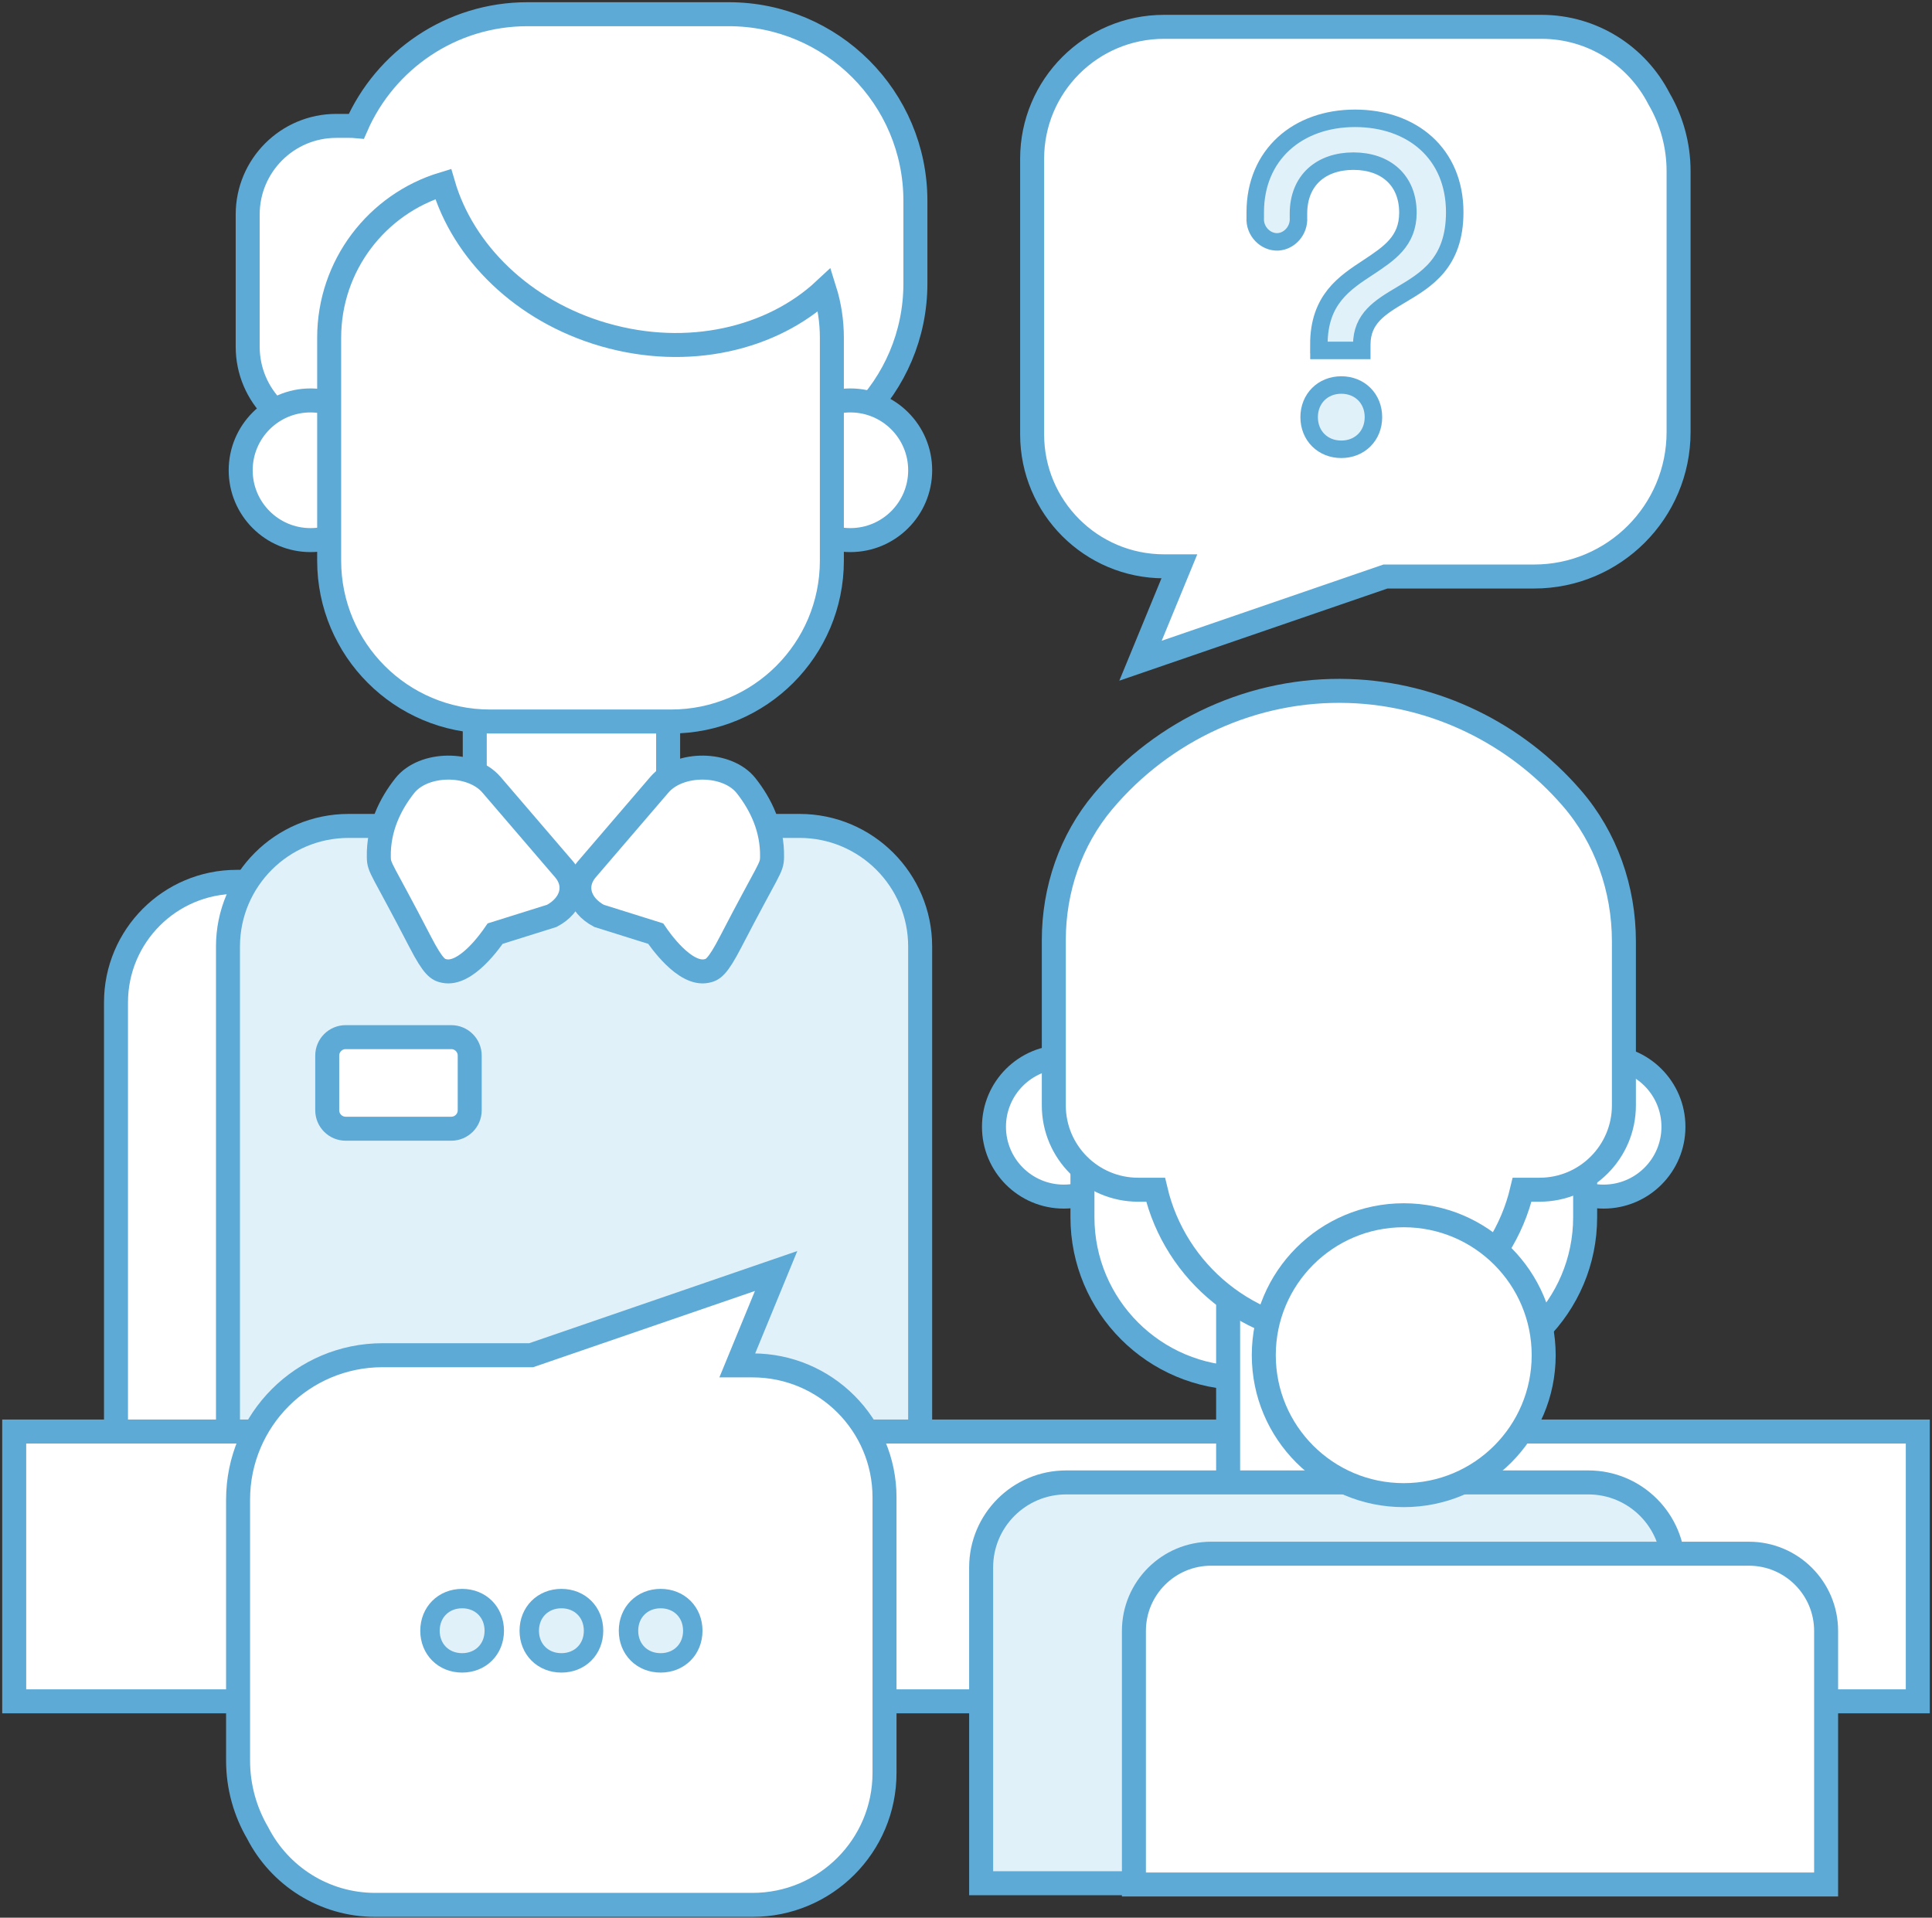
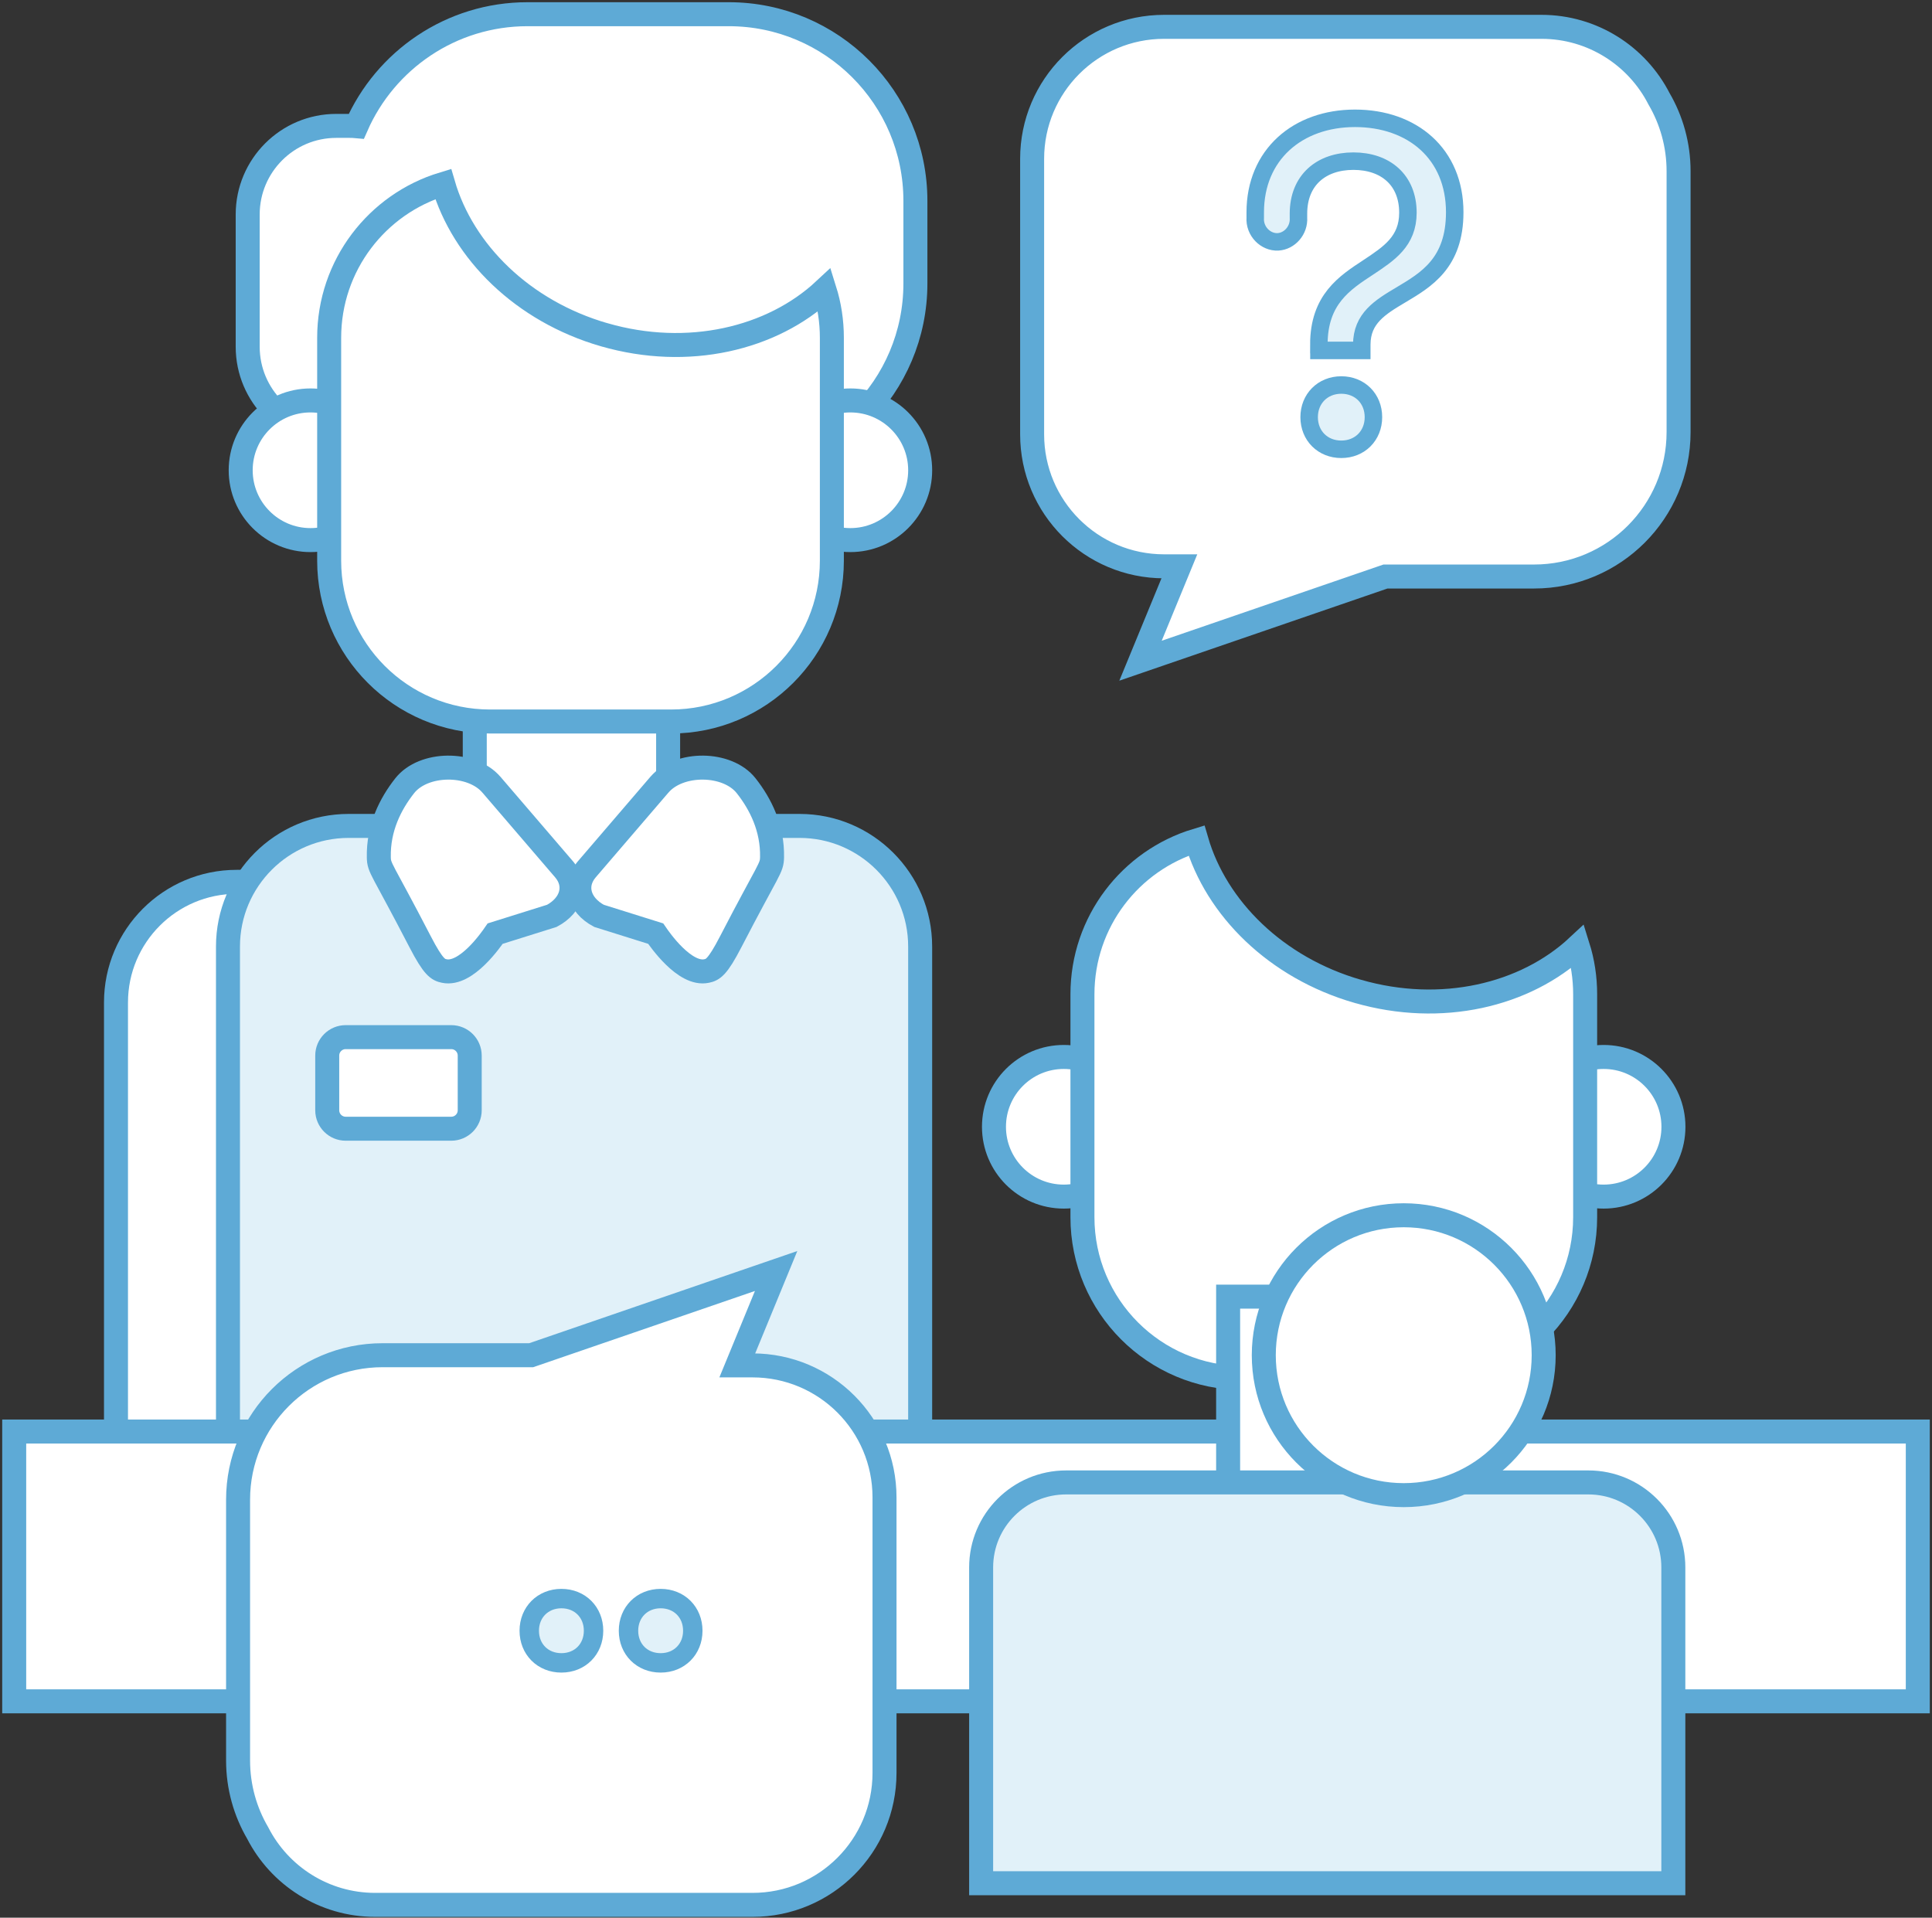
<svg xmlns="http://www.w3.org/2000/svg" width="136" height="135" viewBox="0 0 136 135" fill="none">
  <rect x="0" y="0" width="136" height="135" fill="#333333" stroke="none" />
  <path d="M16.656 62.079H48.399C53.082 62.079 56.89 65.88 56.89 70.57V118.865H8.165V70.57C8.165 65.887 11.966 62.079 16.656 62.079Z" fill="white" stroke="#5EAAD6" stroke-width="1.689" stroke-miterlimit="10" />
  <path d="M51.305 1H37.132C31.745 1 27.116 4.247 25.086 8.883C24.935 8.869 24.785 8.862 24.628 8.862H23.671C20.225 8.862 17.436 11.659 17.436 15.097V24.409C17.436 27.855 20.232 30.644 23.671 30.644H24.628C25.934 30.644 27.151 30.241 28.149 29.55C30.5 31.752 33.652 33.099 37.125 33.099H51.298C58.559 33.099 64.438 27.212 64.438 19.958V14.14C64.438 6.88 58.552 1 51.298 1H51.305Z" fill="white" stroke="#5EAAD6" stroke-width="1.689" stroke-miterlimit="10" />
  <path d="M24.539 58.142H56.282C60.965 58.142 64.773 61.943 64.773 66.633V114.928H16.048V66.633C16.048 61.95 19.849 58.142 24.539 58.142Z" fill="#E1F1F9" stroke="#5EAAD6" stroke-width="1.689" stroke-miterlimit="10" />
  <path d="M31.766 73.011H24.334C23.617 73.011 23.035 73.593 23.035 74.31V78.159C23.035 78.877 23.617 79.458 24.334 79.458H31.766C32.483 79.458 33.065 78.877 33.065 78.159V74.31C33.065 73.593 32.483 73.011 31.766 73.011Z" fill="white" stroke="#5EAAD6" stroke-width="1.689" stroke-miterlimit="10" />
  <path d="M47.032 45.063H33.42V62.975H47.032V45.063Z" fill="white" stroke="#5EAAD6" stroke-width="1.689" stroke-miterlimit="10" />
  <path d="M34.596 55.243L39.724 61.218C40.654 62.305 40.277 63.707 38.849 64.472C37.515 64.889 36.189 65.307 34.856 65.724C34.589 66.113 32.819 68.684 31.273 68.356C30.843 68.267 30.515 68.117 29.571 66.291C26.864 61.061 26.679 61.143 26.666 60.343C26.625 58.306 27.465 56.61 28.491 55.311C29.81 53.643 33.188 53.609 34.589 55.236L34.596 55.243Z" fill="white" stroke="#5EAAD6" stroke-width="1.689" stroke-miterlimit="10" />
  <path d="M59.858 38.021C62.573 38.021 64.774 35.82 64.774 33.105C64.774 30.39 62.573 28.189 59.858 28.189C57.143 28.189 54.942 30.39 54.942 33.105C54.942 35.82 57.143 38.021 59.858 38.021Z" fill="white" stroke="#5EAAD6" stroke-width="1.689" stroke-miterlimit="10" />
  <path d="M21.859 38.021C24.574 38.021 26.775 35.82 26.775 33.105C26.775 30.39 24.574 28.189 21.859 28.189C19.144 28.189 16.943 30.39 16.943 33.105C16.943 35.82 19.144 38.021 21.859 38.021Z" fill="white" stroke="#5EAAD6" stroke-width="1.689" stroke-miterlimit="10" />
  <path d="M46.416 55.243L41.289 61.218C40.359 62.305 40.735 63.707 42.164 64.472C43.497 64.889 44.824 65.307 46.157 65.724C46.423 66.113 48.194 68.684 49.739 68.356C50.17 68.267 50.498 68.117 51.441 66.291C54.149 61.061 54.333 61.143 54.347 60.343C54.388 58.306 53.547 56.61 52.522 55.311C51.202 53.643 47.825 53.609 46.423 55.236L46.416 55.243Z" fill="white" stroke="#5EAAD6" stroke-width="1.689" stroke-miterlimit="10" />
  <path d="M42.539 23.568C36.79 21.907 32.585 17.723 31.197 12.951C26.548 14.359 23.171 18.673 23.171 23.78V39.47C23.171 45.719 28.237 50.792 34.492 50.792H47.236C53.485 50.792 58.558 45.726 58.558 39.47V23.78C58.558 22.604 58.38 21.469 58.045 20.403C54.34 23.862 48.426 25.264 42.546 23.568H42.539Z" fill="white" stroke="#5EAAD6" stroke-width="1.689" stroke-miterlimit="10" />
  <path d="M112.883 84.237C115.598 84.237 117.799 82.037 117.799 79.322C117.799 76.607 115.598 74.406 112.883 74.406C110.169 74.406 107.968 76.607 107.968 79.322C107.968 82.037 110.169 84.237 112.883 84.237Z" fill="white" stroke="#5EAAD6" stroke-width="1.689" stroke-miterlimit="10" />
  <path d="M74.884 84.237C77.599 84.237 79.8 82.037 79.8 79.322C79.8 76.607 77.599 74.406 74.884 74.406C72.169 74.406 69.969 76.607 69.969 79.322C69.969 82.037 72.169 84.237 74.884 84.237Z" fill="white" stroke="#5EAAD6" stroke-width="1.689" stroke-miterlimit="10" />
  <path d="M95.566 69.784C89.816 68.123 85.611 63.939 84.224 59.167C79.575 60.575 76.197 64.889 76.197 69.996V85.687C76.197 91.936 81.263 97.008 87.519 97.008H100.263C106.511 97.008 111.584 91.942 111.584 85.687V69.996C111.584 68.82 111.406 67.686 111.071 66.619C107.366 70.078 101.452 71.48 95.573 69.784H95.566Z" fill="white" stroke="#5EAAD6" stroke-width="1.689" stroke-miterlimit="10" />
  <path d="M135 100.775H1V119.768H135V100.775Z" fill="white" stroke="#5EAAD6" stroke-width="1.689" stroke-miterlimit="10" />
  <path d="M100.064 91.279H86.452V109.191H100.064V91.279Z" fill="white" stroke="#5EAAD6" stroke-width="1.689" stroke-miterlimit="10" />
  <path d="M75.055 104.358H111.81C115.112 104.358 117.792 107.038 117.792 110.34V132.573H69.066V110.34C69.066 107.038 71.746 104.358 75.049 104.358H75.055Z" fill="#E1F1F9" stroke="#5EAAD6" stroke-width="1.689" stroke-miterlimit="10" />
-   <path d="M85.255 109.376H123.111C126.112 109.376 128.546 111.81 128.546 114.811V132.662H79.82V114.811C79.82 111.81 82.254 109.376 85.255 109.376Z" fill="white" stroke="#5EAAD6" stroke-width="1.689" stroke-miterlimit="10" />
-   <path d="M94.957 48.645C88.244 48.426 81.892 51.387 77.654 56.419C75.363 59.139 74.181 62.626 74.181 66.181V77.817C74.181 81.092 76.84 83.752 80.115 83.752H81.346C82.72 89.604 87.97 93.966 94.246 93.966C100.523 93.966 105.773 89.604 107.147 83.752H108.378C111.653 83.752 114.312 81.092 114.312 77.817V66.27C114.312 62.578 113.054 58.962 110.634 56.172C106.717 51.653 101.063 48.843 94.964 48.645H94.957Z" fill="white" stroke="#5EAAD6" stroke-width="1.689" stroke-miterlimit="10" />
  <path d="M98.814 105.253C104.255 105.253 108.665 100.843 108.665 95.401C108.665 89.961 104.255 85.55 98.814 85.55C93.373 85.55 88.962 89.961 88.962 95.401C88.962 100.843 93.373 105.253 98.814 105.253Z" fill="white" stroke="#5EAAD6" stroke-width="1.689" stroke-miterlimit="10" />
  <path d="M52.973 96.119H51.9L54.634 89.474L37.392 95.402H26.932C21.312 95.402 16.759 99.955 16.759 105.575V123.931C16.759 125.798 17.265 127.541 18.14 129.038C19.678 132.04 22.802 134.097 26.412 134.097H52.973C58.107 134.097 62.264 129.941 62.264 124.806V105.411C62.264 100.276 58.107 96.119 52.973 96.119Z" fill="white" stroke="#5EAAD6" stroke-width="1.689" stroke-miterlimit="10" />
  <path d="M81.946 39.867H83.02L80.285 46.512L97.527 40.585H107.988C113.607 40.585 118.161 36.031 118.161 30.412V12.055C118.161 10.188 117.655 8.445 116.78 6.948C115.241 3.947 112.117 1.889 108.507 1.889H107.988H87.122H81.946C76.812 1.889 72.655 6.045 72.655 11.18V30.576C72.655 35.71 76.812 39.867 81.946 39.867Z" fill="white" stroke="#5EAAD6" stroke-width="1.689" stroke-miterlimit="10" />
  <path d="M92.839 24.259C92.839 21.073 94.657 19.91 96.332 18.81C97.768 17.853 99.108 16.991 99.108 14.974C99.108 12.677 97.535 11.344 95.272 11.344C93.01 11.344 91.403 12.677 91.403 15.043V15.316C91.464 16.219 90.774 16.978 89.967 17.025C89.099 17.073 88.292 16.287 88.361 15.316V14.94C88.361 10.9 91.341 8.329 95.382 8.329C99.422 8.329 102.403 10.831 102.403 14.94C102.403 18.536 100.379 19.705 98.602 20.765C97.166 21.62 95.86 22.406 95.86 24.259V24.669H92.845V24.259H92.839ZM92.155 29.366C92.155 28.067 93.112 27.103 94.418 27.103C95.724 27.103 96.681 28.06 96.681 29.366C96.681 30.672 95.724 31.629 94.418 31.629C93.112 31.629 92.155 30.672 92.155 29.366Z" fill="#E1F1F9" stroke="#5EAAD6" stroke-width="1.231" stroke-miterlimit="10" />
-   <path d="M30.268 114.798C30.268 113.499 31.225 112.535 32.531 112.535C33.836 112.535 34.794 113.492 34.794 114.798C34.794 116.103 33.836 117.061 32.531 117.061C31.225 117.061 30.268 116.103 30.268 114.798Z" fill="#E1F1F9" stroke="#5EAAD6" stroke-width="1.367" stroke-miterlimit="10" />
  <path d="M37.256 114.798C37.256 113.499 38.213 112.535 39.519 112.535C40.825 112.535 41.782 113.492 41.782 114.798C41.782 116.103 40.825 117.061 39.519 117.061C38.213 117.061 37.256 116.103 37.256 114.798Z" fill="#E1F1F9" stroke="#5EAAD6" stroke-width="1.367" stroke-miterlimit="10" />
  <path d="M44.242 114.798C44.242 113.499 45.199 112.535 46.505 112.535C47.811 112.535 48.768 113.492 48.768 114.798C48.768 116.103 47.811 117.061 46.505 117.061C45.199 117.061 44.242 116.103 44.242 114.798Z" fill="#E1F1F9" stroke="#5EAAD6" stroke-width="1.367" stroke-miterlimit="10" />
</svg>